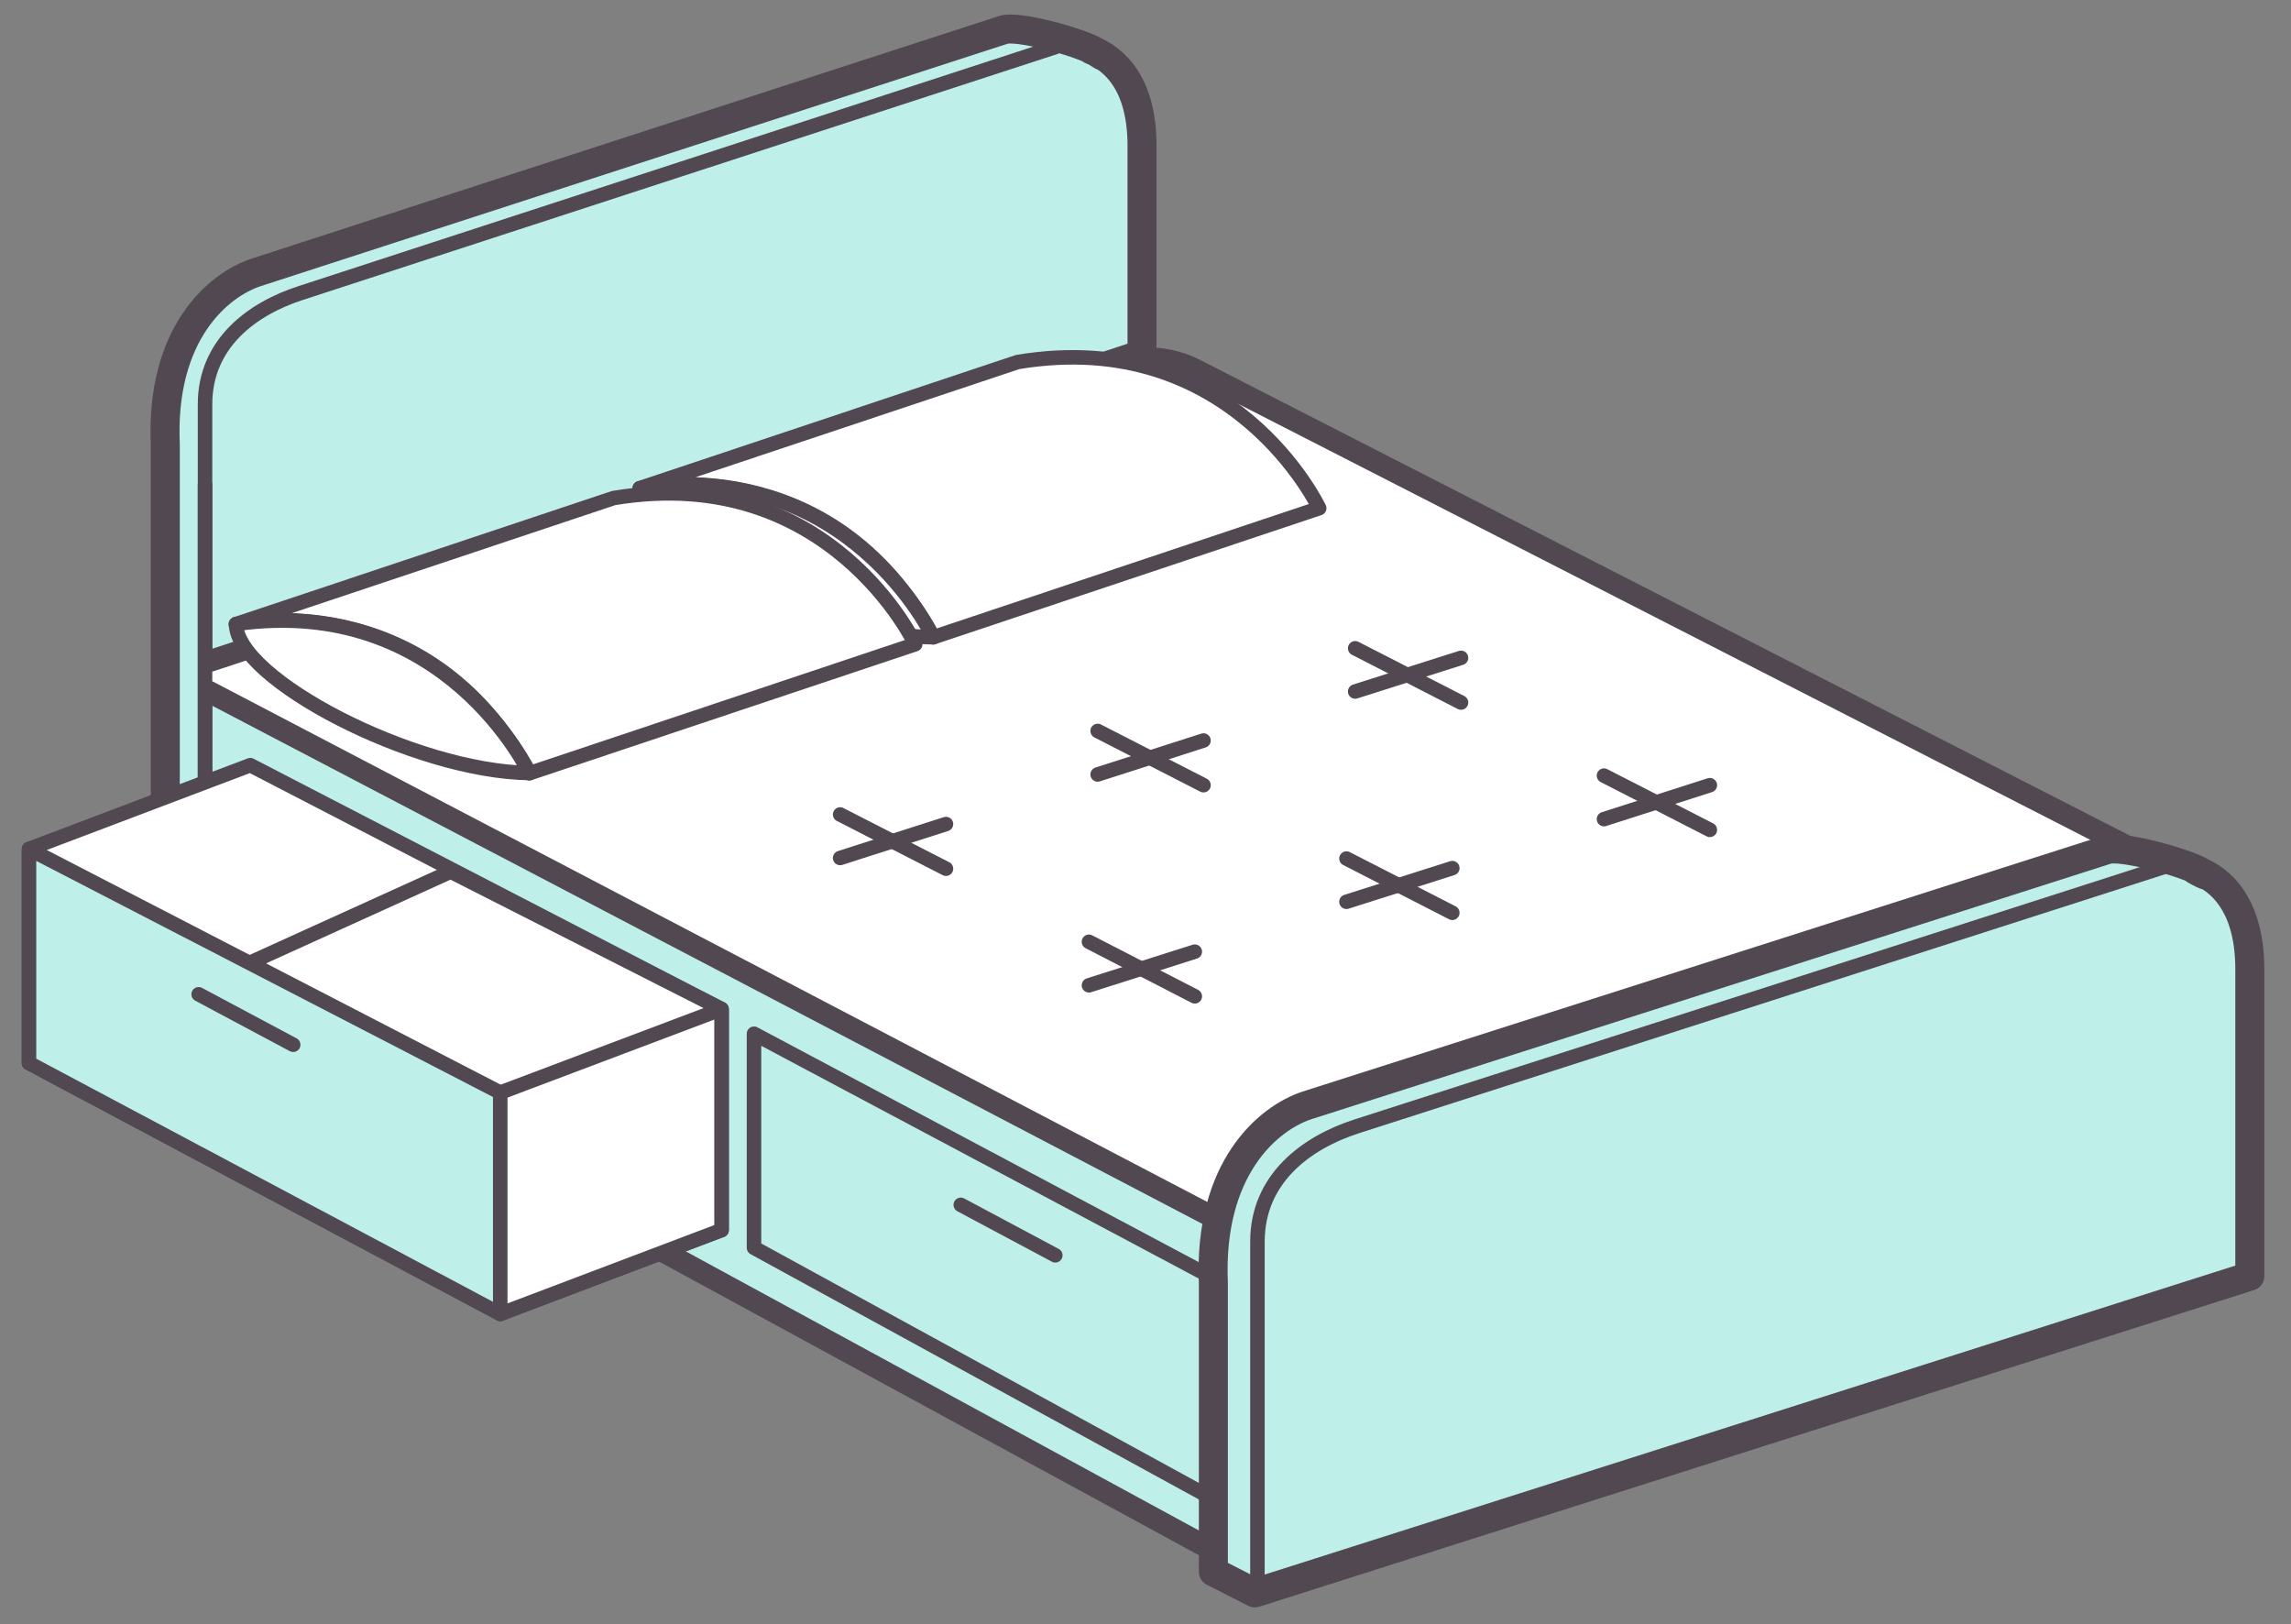
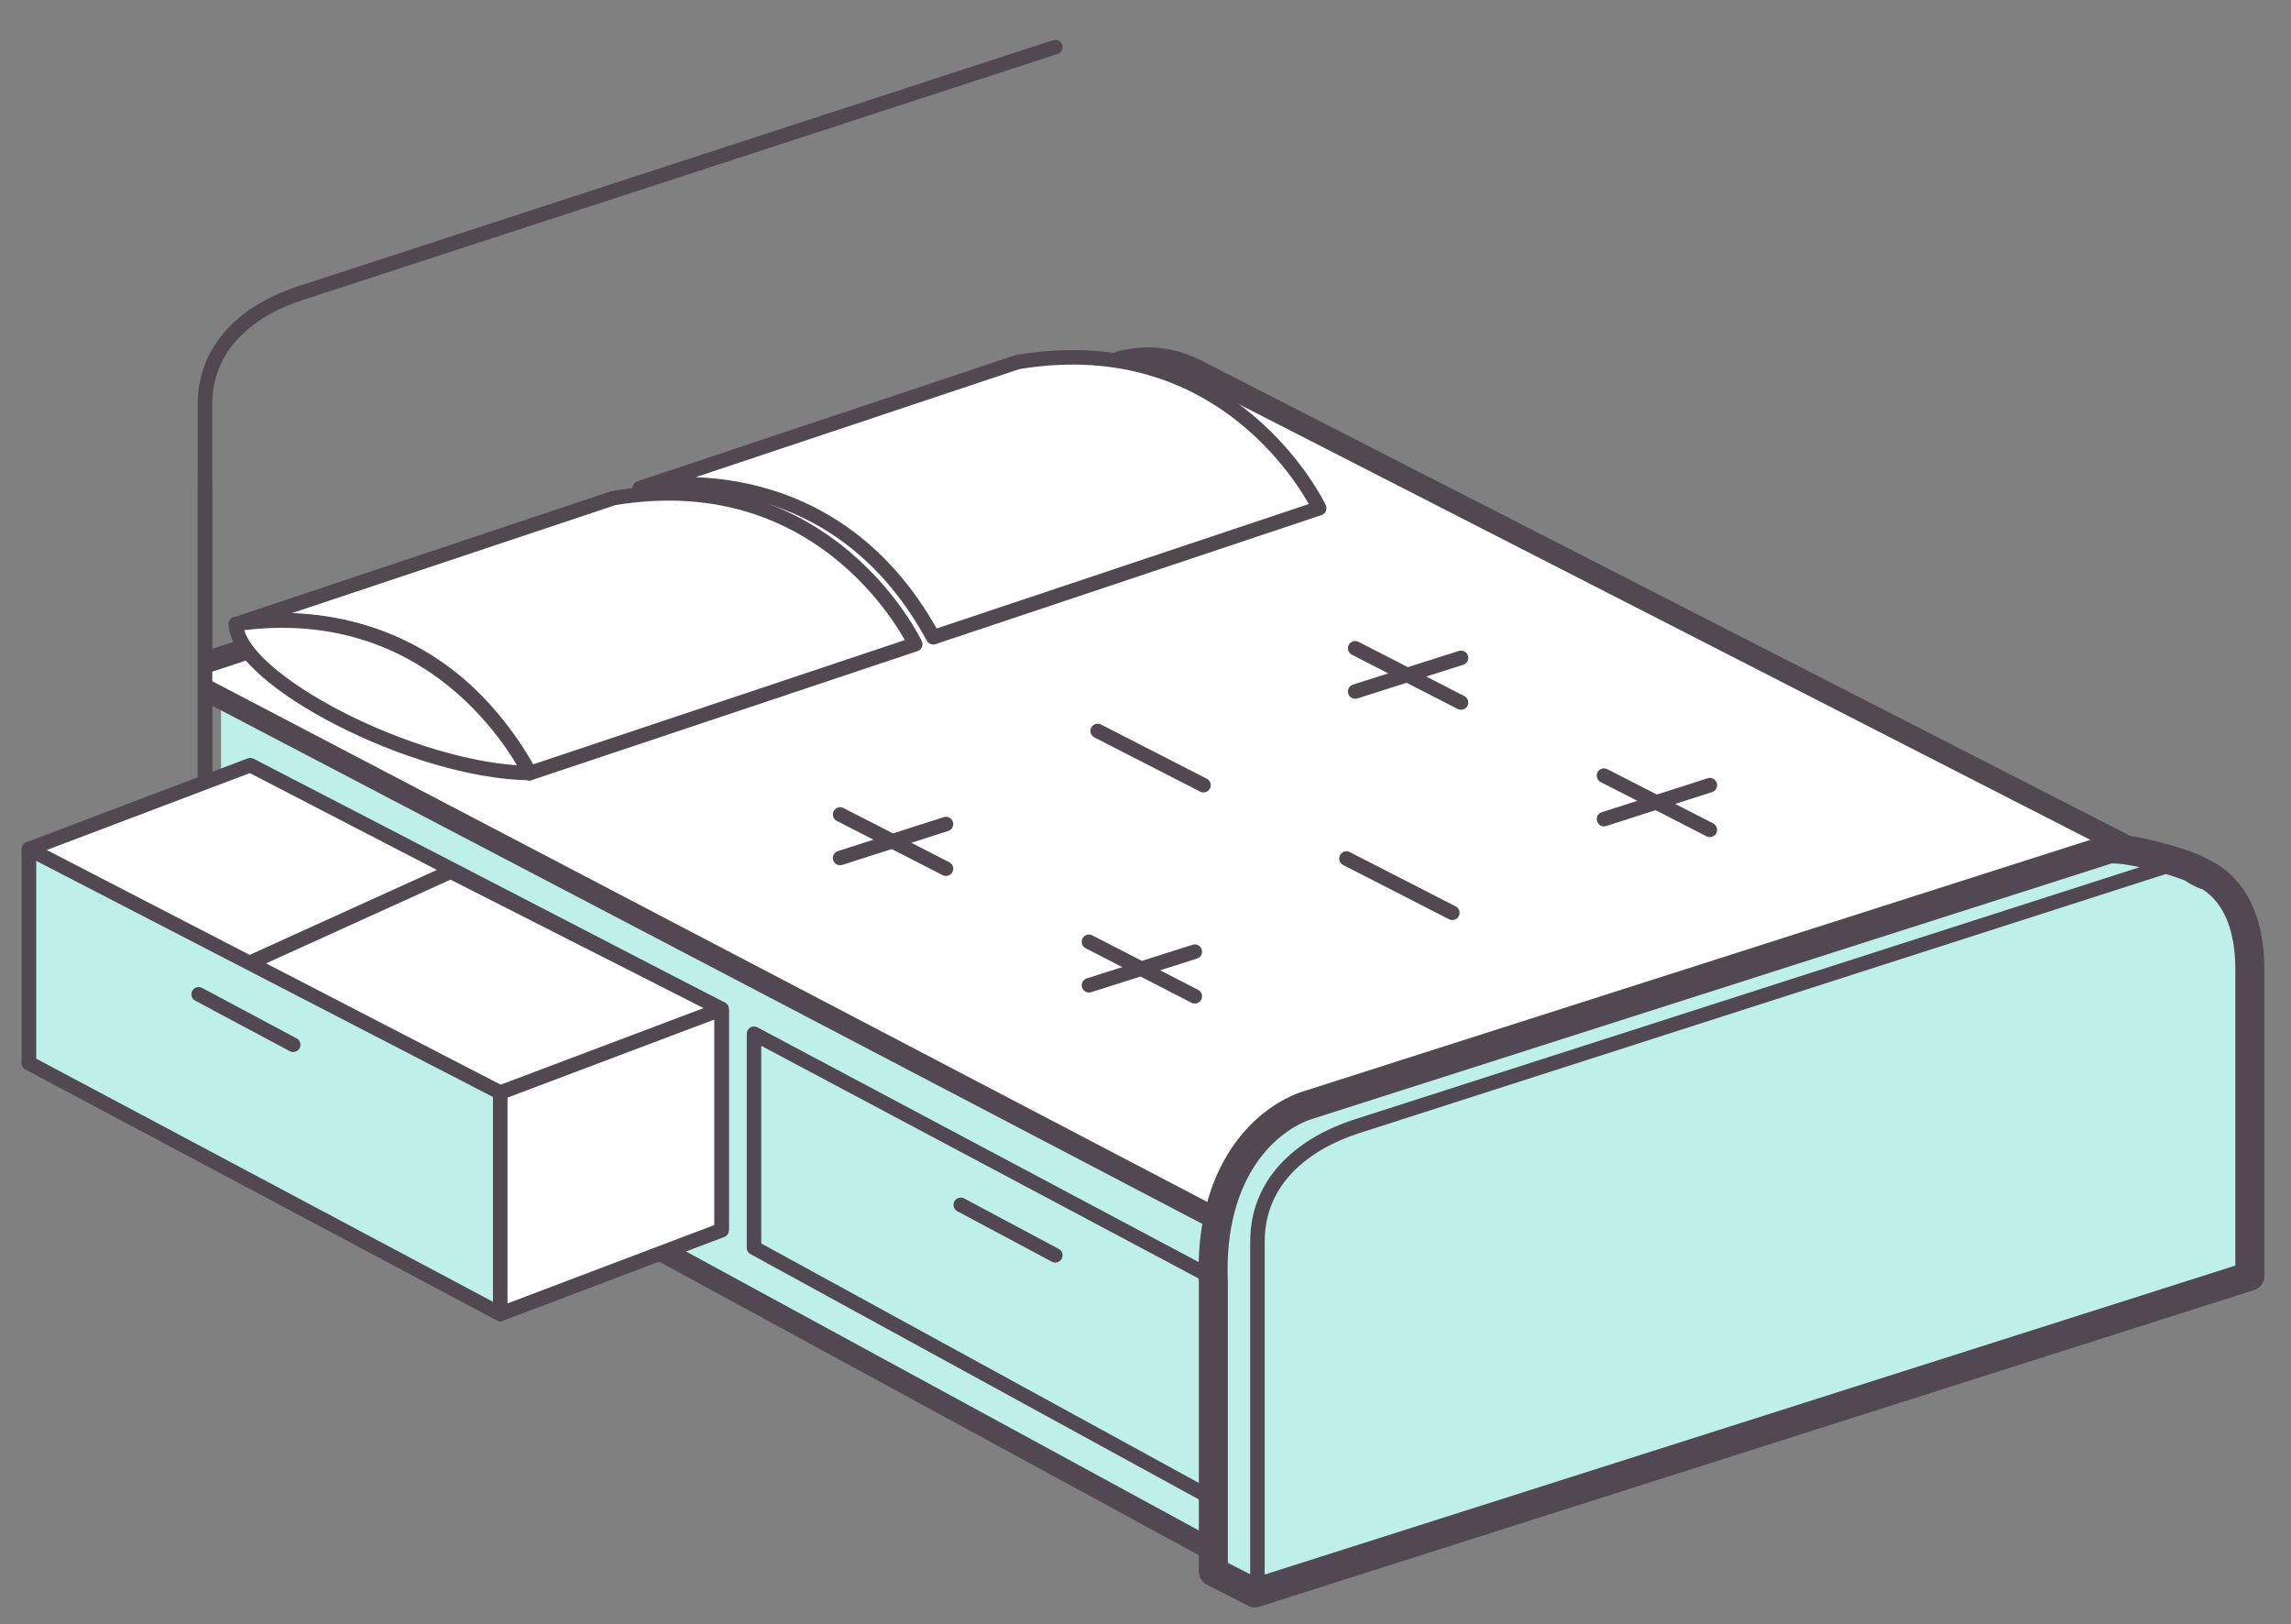
<svg xmlns="http://www.w3.org/2000/svg" height="56" viewBox="0 0 79 56" width="79">
  <rect x="0" y="0" width="79" height="56" fill="#808080" stroke="none" />
  <g fill="none" fill-rule="evenodd" transform="translate(1 1)">
-     <path d="m6.07 34.223 1.83-.63v-12.45l20.83-6.75 9.65-3.18v-7.19c0-2.09-.91-2.98-1.76-3.31l.16.07s.51.32 0 0-2.72-.93-3.19-.75l-25.76 8.36c-1.3.43-3.3 2.1-3.13 5.94v19.18z" fill="#beefe9" fill-rule="nonzero" stroke="#514851" stroke-linecap="round" stroke-linejoin="round" />
    <path d="m6.07 34.223v-21.28c0-2.11 1.63-3.3 3.3-3.84l26.02-8.48" stroke="#514851" stroke-linecap="round" stroke-linejoin="round" stroke-width=".5" />
    <path d="m76.43 31.243v7.99c0 .42-.27.79-.67.91l-31.29 10.08c-.87.28-1.81 3.38-2.61 2.96l-35.23-19.63-.01-10.69-.01.58 35.42 18.15s1.23.71 3.67-.08c2.45-.79 30.03-9.68 30.03-9.68z" fill="#beefe9" fill-rule="nonzero" />
    <g stroke="#514851" stroke-linecap="round" stroke-linejoin="round">
      <path d="m6.23 21.793 31.23-10.26c.91-.3 1.9-.22 2.75.21l35.67 18.25c.8.41.7 1.57-.15 1.85l-30.96 9.98c-.9.29-1.89.21-2.73-.22l-35.83-18.75" fill="#fff" fill-rule="nonzero" stroke-width=".75" />
      <path d="m76.43 31.243v7.99c0 .42-.27.79-.67.91l-31.29 10.08c-.87.28-1.81 3.21-2.61 2.8l-35.78-19.46" stroke-width=".75" />
      <g stroke-width=".5" transform="translate(27.47 23.323)">
        <path d="m.5 3.76 3.65 1.87" />
        <path d="m.5 5.26 3.65-1.17" />
        <path d="m9.38.88 3.65 1.87" />
-         <path d="m9.38 2.38 3.65-1.17" />
      </g>
      <g stroke-width=".5" transform="translate(36.47 28.323)">
        <path d="m.08 3.15 3.65 1.88" />
        <path d="m.08 4.65 3.65-1.16" />
        <path d="m8.96.28 3.65 1.87" />
-         <path d="m8.96 1.77 3.65-1.16" />
      </g>
      <g stroke-width=".5" transform="translate(45.47 21.323)">
        <path d="m.26.03 3.65 1.87" />
        <path d="m.26 1.52 3.65-1.16" />
      </g>
      <g stroke-width=".5" transform="translate(53.47 25.323)">
        <path d="m.84.42 3.65 1.87" />
        <path d="m.84 1.92 3.65-1.17" />
      </g>
      <path d="m76.58 43.003v-10.58c0-2.02-.83-2.96-1.65-3.34s.53.33 0 0-2.8-.96-3.29-.78l-27.57 8.81c-1.34.44-3.4 2.17-3.23 6.13v9.95l1.43.73z" fill="#beefe9" fill-rule="nonzero" />
      <path d="m42.36 53.923v-12.11c0-2.17 1.68-3.41 3.4-3.97l27.83-8.94" stroke-width=".5" />
      <g fill="#fff" fill-rule="nonzero" stroke-width=".5" transform="translate(20.47 10.323)">
        <path d="m10.71 10.65 13.31-4.45s-2.96-6.28-10.4-5.04l-13.03 4.35s6.54-1.45 10.12 5.14z" />
-         <path d="m.59 5.51c0 1.89 6.13 5.09 10.12 5.14 0 0-2.89-6.17-10.12-5.14z" />
      </g>
      <g fill="#fff" fill-rule="nonzero" stroke-width=".5" transform="translate(6.47 15.323)">
        <path d="m10.78 10.34 13.31-4.45s-2.96-6.28-10.4-5.04l-13.03 4.35c.01-.01 6.55-1.45 10.12 5.14z" />
        <path d="m.67 5.19c0 1.89 6.13 5.09 10.12 5.14-.01.01-2.89-6.17-10.12-5.14z" />
      </g>
      <path d="m6.07 15.713v12.56" stroke-width=".5" />
      <path d="m25 34.643v7.38l15.81 8.65v-7.62z" stroke-width=".5" />
      <path d="m7.63 32.763-7.63 2.89v-7.38l7.63-2.89 16.25 8.41v7.62z" fill="#fff" fill-rule="nonzero" stroke-width=".5" />
      <path d="m0 35.653 14.54-6.6 9.34 4.74v7.62l-7.63 2.89z" fill="#fff" fill-rule="nonzero" stroke-width=".5" />
      <path d="m0 28.273v7.38l16.25 8.65v-7.63z" fill="#beefe9" fill-rule="nonzero" stroke-width=".5" />
      <path d="m23.88 41.413-7.63 2.89v-7.63l7.63-2.88z" fill="#fff" fill-rule="nonzero" stroke-width=".5" />
      <path d="m5.85 33.283 3.26 1.74" stroke-width=".5" />
      <path d="m32.13 40.543 3.26 1.74" stroke-width=".5" />
    </g>
  </g>
</svg>